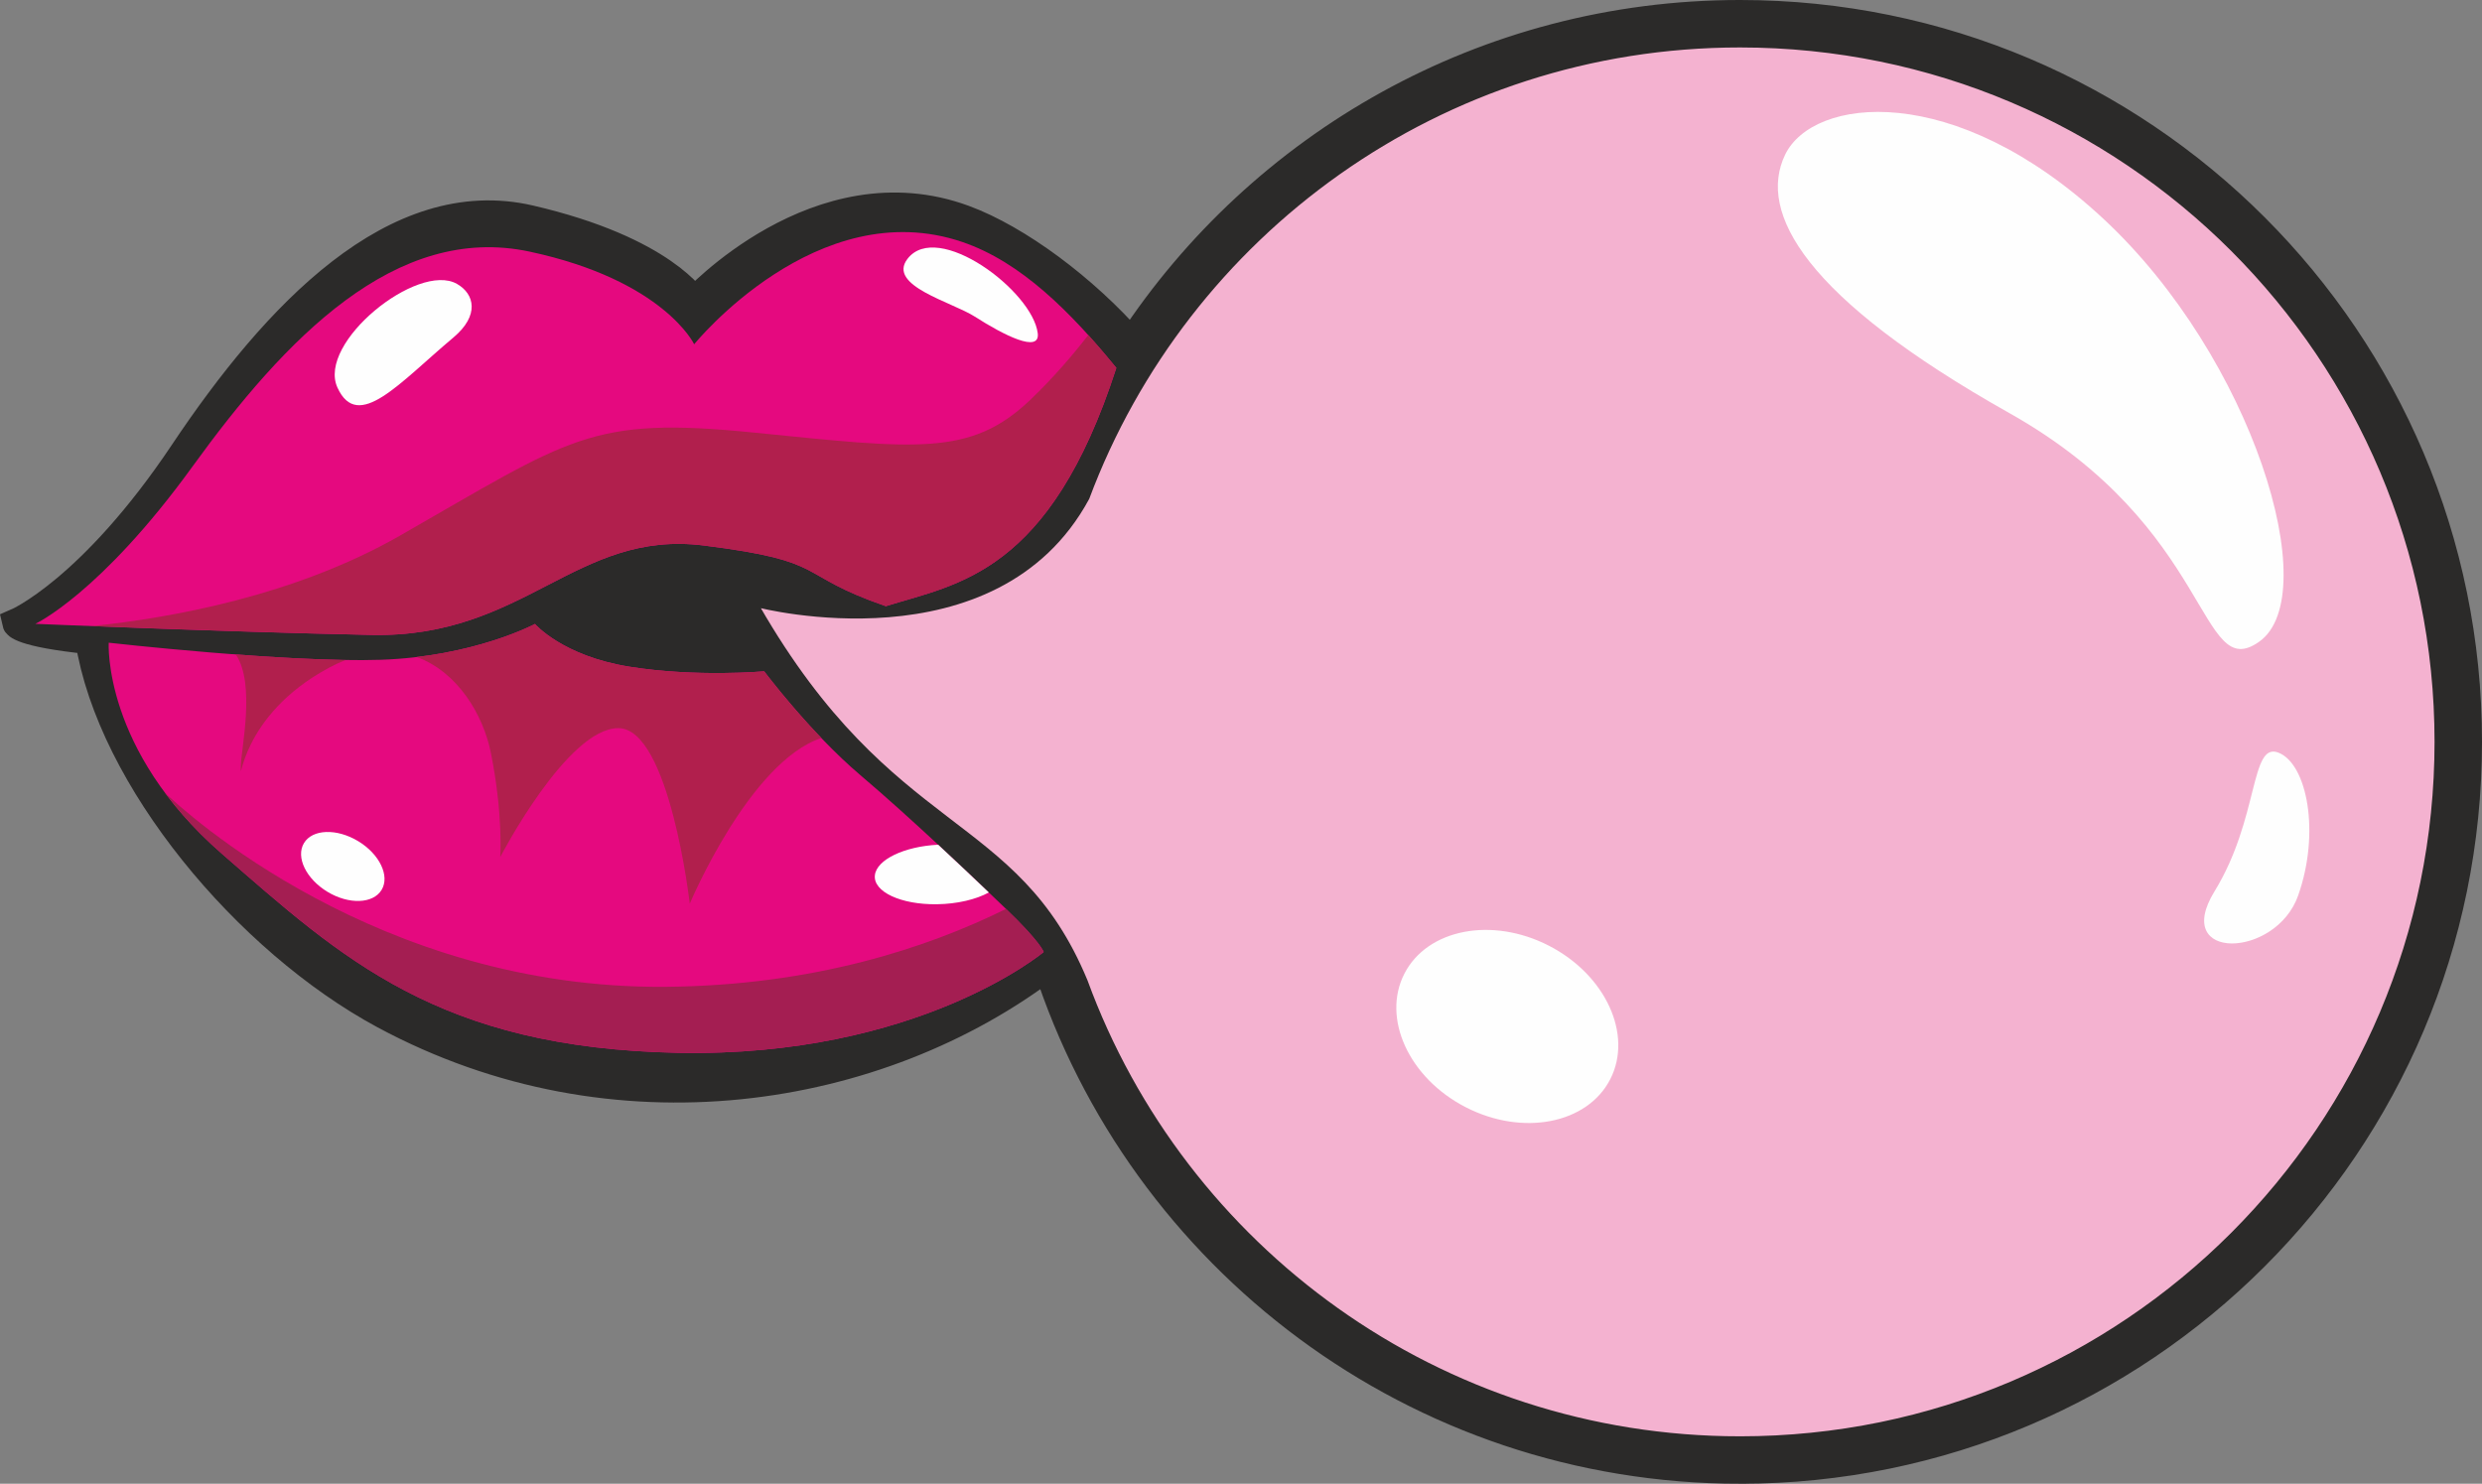
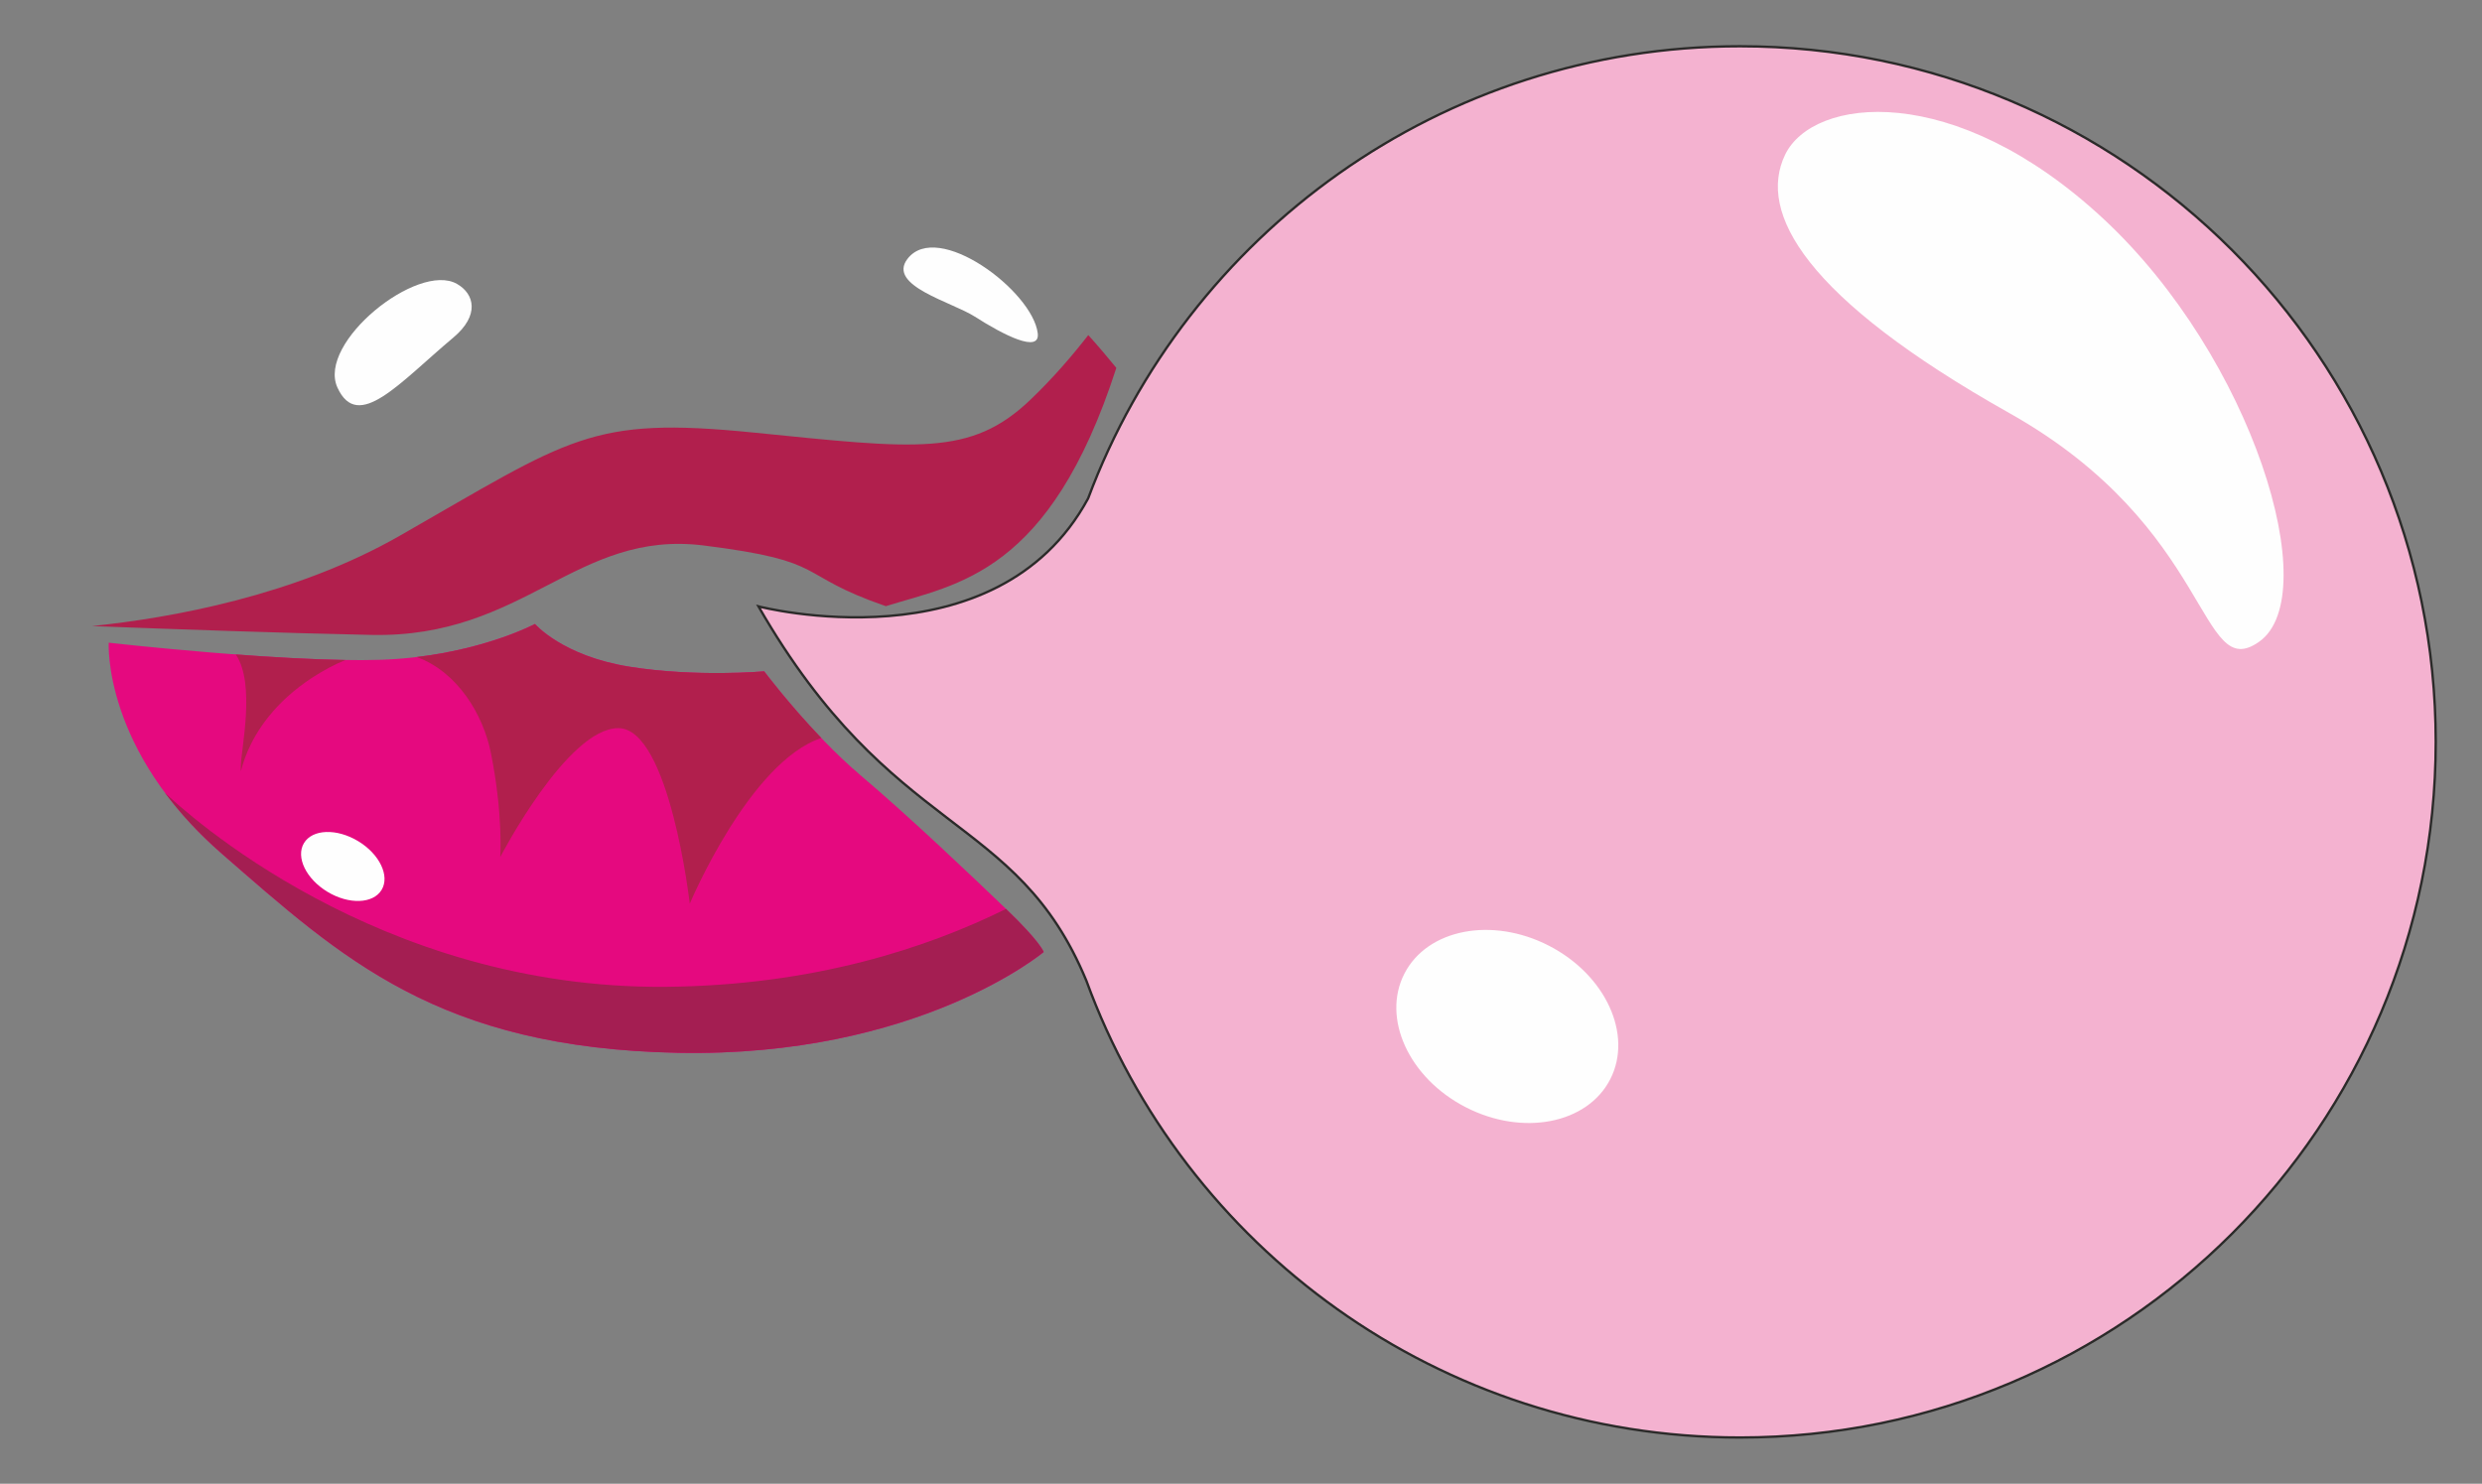
<svg xmlns="http://www.w3.org/2000/svg" xml:space="preserve" width="209.061mm" height="124.998mm" style="shape-rendering:geometricPrecision; text-rendering:geometricPrecision; image-rendering:optimizeQuality; fill-rule:evenodd; clip-rule:evenodd" viewBox="0 0 20872.51 12479.72">
  <rect x="0" y="0" width="20872.51" height="12479.72" fill="#808080" stroke="none" />
  <defs>
    <style type="text/css">  .str0 {stroke:#2B2A29;stroke-width:249.6;stroke-miterlimit:22.926} .str1 {stroke:#2B2A29;stroke-width:19.97;stroke-miterlimit:22.926} .fil2 {fill:#FEFEFE} .fil0 {fill:#2B2A29} .fil5 {fill:#F4B2D0} .fil3 {fill:#E5097F} .fil1 {fill:#E5097F} .fil4 {fill:#B11F4D} .fil6 {fill:#A41E52}  </style>
  </defs>
  <g id="Layer_x0020_1">
    <g id="_2498515743728">
-       <path class="fil0 str0" d="M14632.65 12354.93c-2721.69,0 -5027.65,-1778.25 -5820.51,-4236.16 -1420.22,1081.28 -3639.53,1456.44 -5578.94,411.57 -1153.18,-621.29 -2295.01,-1989.27 -2476.42,-3152.52 -595.69,-60.32 -612.65,-137.1 -612.65,-137.1 0,0 629.67,-270.62 1405.01,-1430.13 775.35,-1159.52 1777.07,-2221.96 2905.39,-1960.23 1128.3,261.72 1383.15,695.26 1383.15,695.26 0,0 1046.51,-1147.96 2268.98,-696.1 447.99,165.57 1007.75,581.65 1409.36,1041.11 1092.48,-1665.59 2975.91,-2765.83 5116.63,-2765.83 3377.26,0 6115.06,2737.81 6115.06,6115.06 0,3377.26 -2737.81,6115.06 -6115.06,6115.06z" />
      <path class="fil1" d="M4498.9 5248.07c0,0 231.29,269.86 796.68,359.8 565.39,89.95 1130.79,38.55 1130.79,38.55 0,0 385.48,513.99 809.54,873.78 424.05,359.79 931.47,843.39 1224.29,1124.63 292.82,281.24 316.67,362.4 316.67,362.4 0,0 -1055.55,887 -3074.16,847.81 -2018.62,-39.2 -2828.66,-797.03 -3834.7,-1672.41 -1006.04,-875.38 -953.79,-1776.9 -953.79,-1776.9 0,0 1502.53,169.84 2286.46,143.72 783.93,-26.13 1298.22,-301.38 1298.22,-301.38z" />
-       <path class="fil2" d="M7889.7 7104.95c154.61,143.5 301.11,282.24 425.97,401.45 -106.58,58.3 -264.22,96.81 -436.62,99.17 -302.87,4.15 -536.45,-104.87 -521.72,-243.49 14.03,-132.05 248.35,-243.32 532.36,-257.14z" />
-       <path class="fil3" d="M297.02 5246.96c0,0 547.56,-253.6 1322.89,-1324.73 775.34,-1071.13 1706.31,-2047.54 2834.62,-1805.75 1128.3,241.78 1383.15,779.07 1383.15,779.07 0,0 1034.1,-1277.17 2256.63,-859.68 492.13,168.06 910.15,588.29 1293.61,1058.43 -560.25,1735.7 -1336.67,1816.48 -1938.36,2004.16 -779.08,-268.65 -456.71,-376.11 -1531.29,-510.44 -1074.59,-134.31 -1504.43,779.08 -2793.94,752.22 -1289.51,-26.86 -2827.31,-93.28 -2827.31,-93.28z" />
-       <path class="fil4" d="M9152.02 2818.33c80.25,88.87 158.77,181.41 235.9,275.98 -560.25,1735.7 -1336.67,1816.48 -1938.36,2004.16 -779.08,-268.65 -456.71,-376.11 -1531.29,-510.44 -1074.59,-134.31 -1504.43,779.08 -2793.94,752.22 -745.21,-15.54 -1687.79,-49 -2350.76,-74.48 670.65,-69.06 1706.52,-255.74 2588.23,-759.57 1439.78,-822.75 1599.77,-1005.56 2970.99,-868.44 1371.23,137.12 1828.32,205.67 2331.09,-274.26 191.9,-183.18 357.13,-376.31 488.13,-545.16zm-4653.11 2429.74c0,0 231.29,269.86 796.68,359.8 565.39,89.95 1130.79,38.55 1130.79,38.55 0,0 205.07,273.39 480.58,560.99l-0.01 0c-605.34,200.68 -1106.24,1393.32 -1106.24,1393.32 0,0 -169.85,-1476.4 -601,-1476.4 -431.16,0 -992.97,1084.44 -992.97,1084.44 0,0 26.13,-352.77 -78.4,-875.39 -65.34,-326.71 -283.86,-684.06 -623.65,-807.09 610.17,-72.71 994.23,-278.21 994.23,-278.21zm-2516.02 256.62c308.33,23.07 638.22,42.21 923.5,46.55 -44.62,17.55 -90.23,38.62 -136.86,63.54 -757.8,405.03 -744.73,1019.11 -744.73,836.18 0,-143.19 128.05,-694.64 -41.91,-946.27z" />
+       <path class="fil4" d="M9152.02 2818.33c80.25,88.87 158.77,181.41 235.9,275.98 -560.25,1735.7 -1336.67,1816.48 -1938.36,2004.16 -779.08,-268.65 -456.71,-376.11 -1531.29,-510.44 -1074.59,-134.31 -1504.43,779.08 -2793.94,752.22 -745.21,-15.54 -1687.79,-49 -2350.76,-74.48 670.65,-69.06 1706.52,-255.74 2588.23,-759.57 1439.78,-822.75 1599.77,-1005.56 2970.99,-868.44 1371.23,137.12 1828.32,205.67 2331.09,-274.26 191.9,-183.18 357.13,-376.31 488.13,-545.16zm-4653.11 2429.74c0,0 231.29,269.86 796.68,359.8 565.39,89.95 1130.79,38.55 1130.79,38.55 0,0 205.07,273.39 480.58,560.99l-0.01 0c-605.34,200.68 -1106.24,1393.32 -1106.24,1393.32 0,0 -169.85,-1476.4 -601,-1476.4 -431.16,0 -992.97,1084.44 -992.97,1084.44 0,0 26.13,-352.77 -78.4,-875.39 -65.34,-326.71 -283.86,-684.06 -623.65,-807.09 610.17,-72.71 994.23,-278.21 994.23,-278.21m-2516.02 256.62c308.33,23.07 638.22,42.21 923.5,46.55 -44.62,17.55 -90.23,38.62 -136.86,63.54 -757.8,405.03 -744.73,1019.11 -744.73,836.18 0,-143.19 128.05,-694.64 -41.91,-946.27z" />
      <path class="fil2" d="M3842.48 2387.61c149.34,84.71 191.58,265.59 -29.64,451.14 -453.95,380.73 -802.29,799.04 -975.08,421.16 -172.85,-378.01 675.15,-1059.27 1004.72,-872.31z" />
      <path class="fil2" d="M8726.93 2803.41c20.49,170.42 -285.33,15.86 -528.44,-139.89 -193.83,-124.2 -738.9,-260.22 -567.55,-485.52 251.64,-330.83 1053.21,269.57 1095.99,625.41z" />
      <ellipse class="fil2" transform="matrix(0.967 0.583 -0.583 0.967 2882.76 7287.82)" rx="337.56" ry="220.55" />
      <path class="fil5 str1" d="M14632.65 12090.62c-2525.36,0 -4676.99,-1599.99 -5496.59,-3841.53l-0.17 -0.34c-591.02,-1427.28 -1630.36,-1188.32 -2757.39,-3148.36 0,0 1999.03,517.97 2771,-906.25l1.04 -1.8c830.03,-2221.4 2971.21,-3803.23 5482.11,-3803.23 3231.28,0 5850.75,2619.47 5850.75,5850.75 0,3231.29 -2619.47,5850.76 -5850.75,5850.76z" />
      <path class="fil2" d="M18999.71 5396.56c550.82,-392.12 -53.89,-2387.22 -1311.25,-3556.53 -1257.36,-1169.31 -2442.85,-1023.85 -2676.36,-538.87 -233.5,484.99 161.65,1203.48 1886.04,2173.44 1724.38,969.96 1589.63,2286.37 2101.58,1921.96z" />
      <circle class="fil2" transform="matrix(1.216 0.624 -0.49 0.955 12675.8 8633.49)" r="711.79" />
-       <path class="fil2" d="M18622.5 7498.15c378.46,-616.16 298.83,-1262.25 538.86,-1167.54 240.03,94.7 352.75,671.09 164.93,1201.86 -187.83,530.78 -1065.75,554.97 -703.8,-34.31z" />
      <path class="fil6" d="M1386.88 6667.44c160.81,154.33 1786.6,1654.17 4214.59,1632.48 1244.54,-11.11 2202.64,-330.18 2858.71,-655.12l0.02 0.02c292.82,281.24 316.67,362.4 316.67,362.4 0,0 -1055.55,887 -3074.16,847.81 -2018.62,-39.2 -2828.66,-797.03 -3834.7,-1672.41 -198.95,-173.1 -356.36,-347.2 -481.13,-515.18z" />
    </g>
  </g>
</svg>